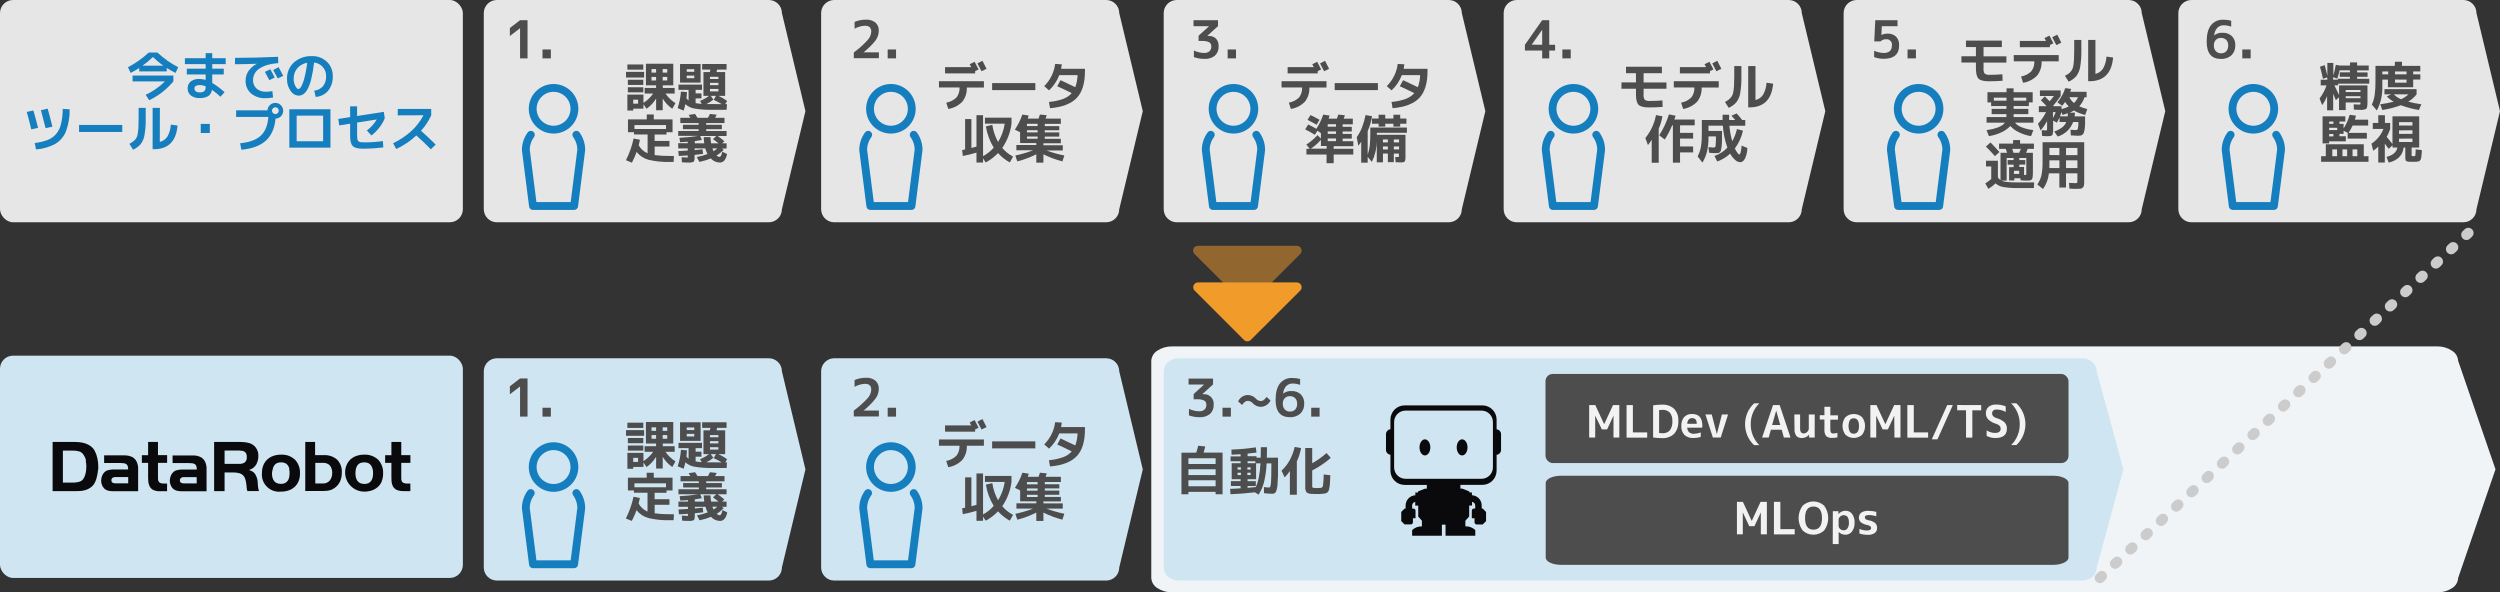
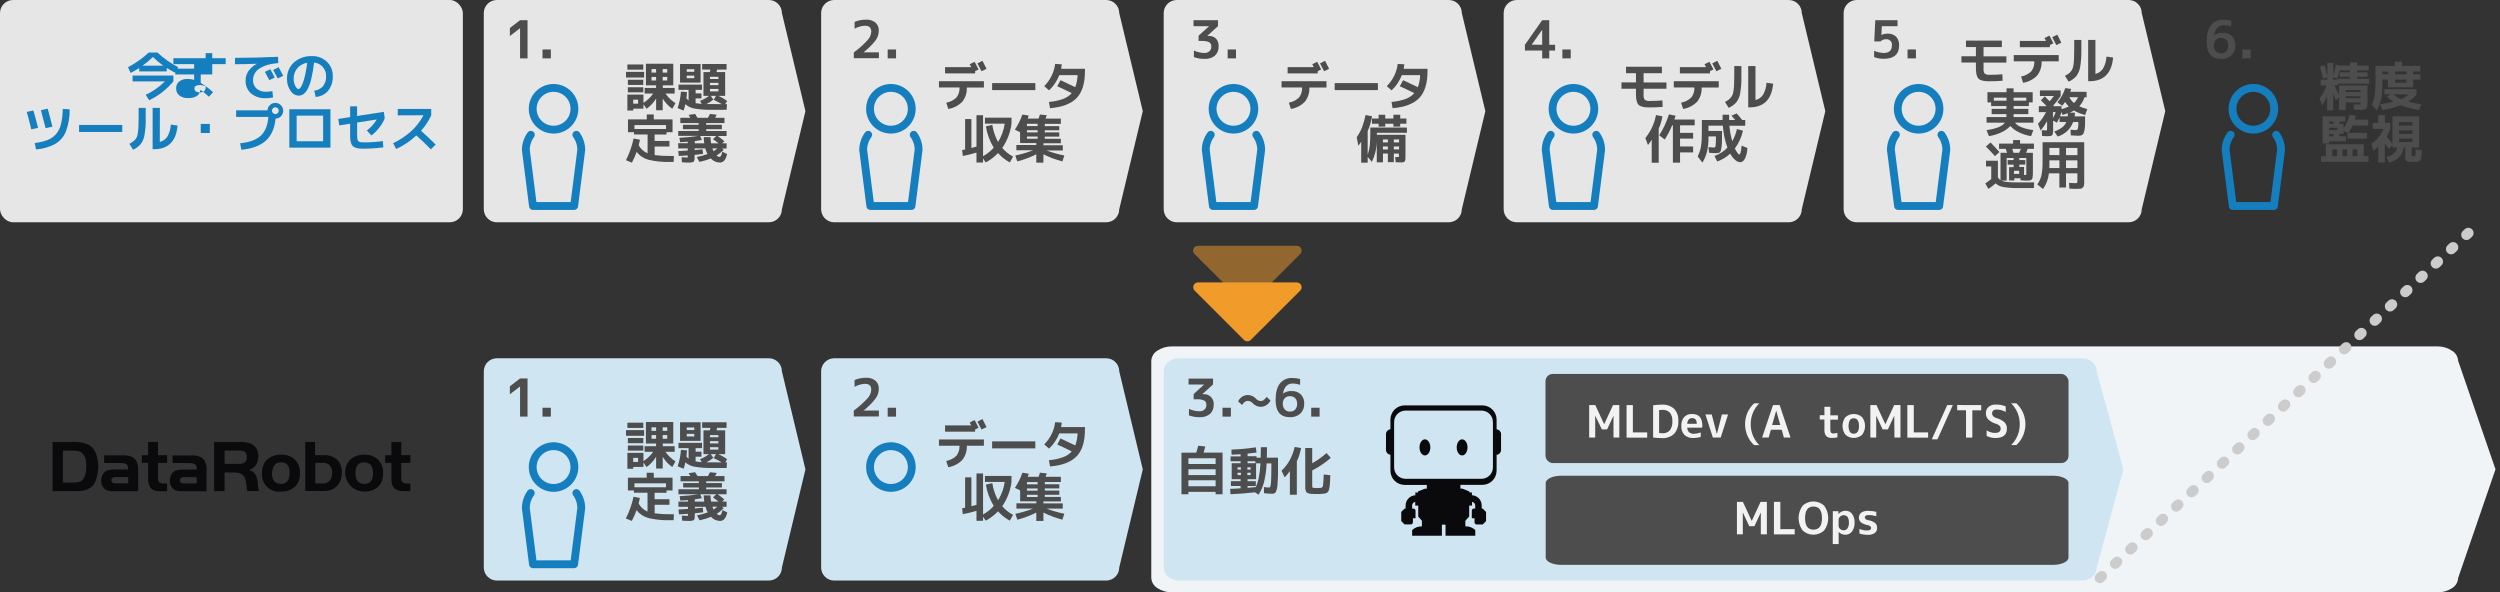
<svg xmlns="http://www.w3.org/2000/svg" id="_レイヤー_2" viewBox="0 0 956 226.5">
  <rect x="0" y="0" width="956" height="226.5" fill="#333333" stroke="none" />
  <defs>
    <style>.cls-1{fill:#4d4d4d;}.cls-1,.cls-2,.cls-3,.cls-4,.cls-5,.cls-6,.cls-7,.cls-8,.cls-9{stroke-width:0px;}.cls-10{opacity:.5;}.cls-2{fill:#f19b2b;}.cls-3{fill:#e6e6e6;}.cls-4{fill:#0a0a0c;}.cls-11{clip-path:url(#clippath-2);}.cls-5,.cls-12,.cls-13{fill:none;}.cls-14{clip-path:url(#clippath-1);}.cls-6{fill:#d0e5f2;}.cls-15{clip-path:url(#clippath);}.cls-7{fill:#157ebf;}.cls-16{clip-path:url(#clippath-3);}.cls-8{fill:#f1f4f7;}.cls-12{stroke:#ccc;stroke-dasharray:0 0 1 7;stroke-miterlimit:10;stroke-width:4px;}.cls-12,.cls-13{stroke-linecap:round;}.cls-13{stroke:#157ebf;stroke-linejoin:round;stroke-width:3px;}.cls-9{fill:#f2f2f2;}</style>
    <clipPath id="clippath">
      <rect class="cls-5" x="20.12" y="169" width="136.77" height="19" />
    </clipPath>
    <clipPath id="clippath-1">
      <rect class="cls-5" x="20.12" y="169" width="136.77" height="19" />
    </clipPath>
    <clipPath id="clippath-2">
      <rect class="cls-5" x="530" y="155" width="44" height="49.87" />
    </clipPath>
    <clipPath id="clippath-3">
      <rect class="cls-5" x="530" y="155" width="44" height="49.87" />
    </clipPath>
  </defs>
  <g id="_レイヤー_1-2">
    <g id="_レイヤー_2-2">
      <g id="_レイヤー_1-2">
        <rect class="cls-3" width="177" height="85" rx="5" ry="5" />
-         <rect class="cls-6" y="136" width="177" height="85" rx="5" ry="5" />
        <path class="cls-3" d="m294,85h-104c-2.76,0-5-2.24-5-5V5c0-2.76,2.24-5,5-5h104c2.76,0,5,2.24,5,5l9,37.5-9,37.5c0,2.76-2.24,5-5,5Z" />
        <path class="cls-2" d="m458.08,108h37.84c1.01,0,1.83.83,1.82,1.84,0,.48-.19.94-.53,1.28l-18.92,18.88c-.7.71-1.85.72-2.56.02,0,0-.01-.01-.02-.02l-18.92-18.92c-.69-.74-.65-1.9.09-2.59.33-.31.76-.48,1.2-.49Z" />
        <path class="cls-7" d="m63.76,26v1.3h-10.52v-1.3c-1.06.69-2.17,1.32-3.3,1.88l-1-2.18c2.88-1.5,5.55-3.38,7.92-5.6h3.36c2.37,2.22,5.04,4.1,7.92,5.6l-1,2.18c-1.16-.56-2.29-1.19-3.38-1.88Zm-13.06,5.12v-2.24h15.6v2.24c-2.52,3.04-5.67,5.5-9.24,7.2l-1.36-2.06c2.73-1.28,5.23-3.02,7.38-5.14h-12.38Zm11.78-6c-1.43-.99-2.76-2.1-4-3.32-1.24,1.22-2.57,2.33-4,3.32h8Z" />
-         <path class="cls-7" d="m70.7,22.26h7.94v-1.94h2.52v1.94h5.14v2.26h-5.14v1.74h4.4v2.22h-4.4v3.24c1.69,1.01,3.28,2.2,4.72,3.54l-1.58,1.74c-1.02-.96-2.1-1.85-3.24-2.66-.11.97-.63,1.85-1.43,2.42-1.02.56-2.17.81-3.33.74-1.19.07-2.37-.29-3.33-1-.82-.67-1.26-1.69-1.21-2.75-.03-.97.37-1.91,1.11-2.55.99-.73,2.2-1.09,3.43-1,.79,0,1.58.12,2.34.34v-2.06h-7.2v-2.22h7.2v-1.74h-7.94v-2.26Zm7.94,10.74c-.66-.29-1.36-.45-2.08-.48-.58-.04-1.16.07-1.69.32-.34.21-.54.6-.51,1-.02.43.17.83.51,1.09.42.28.92.42,1.43.39.65.07,1.31-.1,1.85-.48.4-.53.57-1.19.49-1.84Z" />
+         <path class="cls-7" d="m70.7,22.26h7.94v-1.94h2.52v1.94h5.14v2.26h-5.14v1.74v2.22h-4.4v3.24c1.69,1.01,3.28,2.2,4.72,3.54l-1.58,1.74c-1.02-.96-2.1-1.85-3.24-2.66-.11.97-.63,1.85-1.43,2.42-1.02.56-2.17.81-3.33.74-1.19.07-2.37-.29-3.33-1-.82-.67-1.26-1.69-1.21-2.75-.03-.97.37-1.91,1.11-2.55.99-.73,2.2-1.09,3.43-1,.79,0,1.58.12,2.34.34v-2.06h-7.2v-2.22h7.2v-1.74h-7.94v-2.26Zm7.94,10.74c-.66-.29-1.36-.45-2.08-.48-.58-.04-1.16.07-1.69.32-.34.21-.54.6-.51,1-.02.43.17.83.51,1.09.42.28.92.42,1.43.39.65.07,1.31-.1,1.85-.48.4-.53.57-1.19.49-1.84Z" />
        <path class="cls-7" d="m89.88,22.12c5.39,0,10.87-.13,16.44-.4l.1,2.4c-3.21.27-5.63,1-7.24,2.13-1.49.93-2.4,2.55-2.42,4.31-.07,1.25.43,2.47,1.35,3.32,1,.84,2.29,1.26,3.59,1.2.82,0,1.64-.08,2.44-.24l.3,2.44c-.95.18-1.91.28-2.88.28-2.01.1-3.99-.55-5.56-1.82-1.4-1.24-2.17-3.05-2.08-4.92-.02-1.29.36-2.56,1.08-3.64.84-1.18,1.95-2.15,3.24-2.8h0c-2.92.12-5.72.18-8.4.18l.04-2.44Zm15.18,7.54l-2.06,1c-.52-1.05-1.09-2.11-1.7-3.18l2.06-1c.64,1.08,1.18,2.16,1.7,3.18Zm3.24-.66l-2.1,1c-.6-1.16-1.18-2.24-1.74-3.24l2.1-1.06c.48.87,1.06,1.97,1.74,3.3Z" />
        <path class="cls-7" d="m120.16,34.66c1.3-.11,2.5-.72,3.36-1.7.84-1.1,1.26-2.46,1.18-3.84.04-1.29-.42-2.54-1.27-3.51-.86-.95-2.03-1.56-3.31-1.71-.25,2.14-.62,4.27-1.12,6.37-.3,1.36-.78,2.68-1.44,3.91-.39.74-.93,1.38-1.6,1.87-.55.35-1.19.54-1.85.53-1.25-.09-2.37-.78-3-1.86-.94-1.32-1.41-2.92-1.36-4.54-.08-2.38.88-4.69,2.64-6.3,1.9-1.66,4.37-2.53,6.9-2.42,2.12-.08,4.17.7,5.71,2.16,1.5,1.43,2.31,3.43,2.25,5.5.1,2.01-.53,3.99-1.77,5.58-1.2,1.41-2.92,2.26-4.77,2.36l-.55-2.4Zm-2.68-10.66c-1.47.23-2.82.98-3.8,2.1-.94,1.14-1.43,2.58-1.38,4.06-.02.94.2,1.86.62,2.7.41.79.81,1.18,1.18,1.18.22-.01.43-.11.58-.27.28-.29.5-.63.67-1,.29-.59.54-1.19.73-1.82.29-.95.54-1.92.73-2.9.25-1.17.47-2.52.67-4.05Z" />
        <path class="cls-7" d="m10.24,42.8l2.52-.56c.55,1.84,1.15,4.06,1.8,6.66l-2.6.56c-.61-2.57-1.19-4.79-1.72-6.66Zm16.4-1c.06,2.86-.42,5.7-1.4,8.38-.78,2.01-2.21,3.71-4.06,4.82-2.29,1.23-4.81,1.96-7.4,2.15l-.5-2.46c1.71-.18,3.39-.58,5-1.19,1.25-.49,2.36-1.29,3.23-2.32.89-1.11,1.52-2.4,1.83-3.79.43-1.89.65-3.82.66-5.75l2.64.16Zm-11,.34l2.6-.58c.57,2,1.17,4.34,1.8,6.88l-2.6.56c-.59-2.36-1.19-4.65-1.8-6.86Z" />
        <path class="cls-7" d="m30.24,50.46v-2.68h16.52v2.68h-16.52Z" />
        <path class="cls-7" d="m53,41.26h2.72v4.06c.05,2.11-.1,4.23-.46,6.31-.2,1.25-.69,2.44-1.44,3.46-.81.93-1.81,1.66-2.94,2.15l-1.4-2.24c.55-.28,1.06-.61,1.54-1,.37-.29.7-.62.98-1,.33-.5.55-1.07.64-1.67.14-.79.23-1.6.28-2.4.06-.91.09-2.1.09-3.57v-4.1Zm8.1,13c1.21-.28,2.26-1.02,2.93-2.07.78-1.4,1.22-2.95,1.29-4.55l2.58.36c-.53,6.04-3.55,9.06-9.06,9.06h-.48v-15.8h2.78l-.04,13Z" />
        <path class="cls-7" d="m76.76,50.86v-3.48h3.48v3.48h-3.48Z" />
        <path class="cls-7" d="m102.62,44.72h-12.32v-2.54h12c.02-.76.35-1.48.91-2,.56-.54,1.31-.84,2.09-.83,1.66,0,3,1.35,3,3,0,.78-.3,1.53-.85,2.09-.54.57-1.29.9-2.07.91-.37,3.74-1.62,6.57-3.77,8.48-2.15,1.91-5.25,3.06-9.31,3.43l-.48-2.48c3.55-.34,6.17-1.3,7.87-2.86s2.68-3.92,2.93-7.2Zm3.6-1.48c.51-.51.51-1.33,0-1.84-.51-.51-1.33-.51-1.84,0-.51.51-.51,1.33,0,1.84.51.51,1.33.51,1.84,0,0,0,0,0,0,0Z" />
        <path class="cls-7" d="m113.44,56.46h-2.8v-14.68h15.72v14.68h-12.92Zm0-2.44h10.12v-9.8h-10.12v9.8Z" />
        <path class="cls-7" d="m146.58,56.36c-2.6.33-5.22.5-7.84.5-1.91,0-3.19-.33-3.85-1s-1-1.94-1-3.86v-4.7l-4.16.66-.36-2.48,4.52-.7v-4.12h2.66v3.7l10.22-1.6.36,2.46c-.52,1.29-1.23,2.49-2.09,3.58-.87,1.12-1.88,2.13-3,3l-1.76-1.9c1.53-1.14,2.82-2.57,3.78-4.22l-7.5,1.18v4.6c-.01.54.01,1.09.07,1.63.03.33.17.63.4.87.22.23.51.38.83.41.51.06,1.03.08,1.54.07,2.34,0,4.68-.16,7-.5l.18,2.42Z" />
        <path class="cls-7" d="m152.1,44.12v-2.46h12.8v2.46c-.99,2.15-2.3,4.14-3.9,5.88,2.13,1.92,3.99,3.68,5.6,5.28l-1.84,1.82c-1.95-2-3.79-3.71-5.54-5.3-2.28,2.12-4.88,3.87-7.7,5.18l-1.2-2.2c2.55-1.22,4.91-2.8,7-4.7,1.88-1.71,3.44-3.75,4.62-6l-9.84.04Z" />
        <path class="cls-1" d="m239.39,29.64v-2.16h6.92v2.16h-6.92Zm2.76,11.92v.72h-2.24v-6.1h6.14v3.16c1.46-.93,2.72-2.14,3.72-3.56h-3.26v-2.16h4.38v-1h-3.89v-8.24h10.46v8.24h-4v1h4.54v2.16h-3.52c1.01,1.47,2.31,2.71,3.82,3.66l-1.22,2.16c-1.48-1.04-2.73-2.37-3.66-3.92v4.48h-2.52v-4.48c-.93,1.55-2.18,2.88-3.66,3.92l-1.18-1.74v1.7h-3.91Zm-2.24-14.92v-2h6.09v2h-6.09Zm.18,5.84v-2h5.91v2h-5.91Zm0,2.82v-1.94h5.91v1.94h-5.91Zm2.06,4.34h1.85v-1.54h-1.86v1.54Zm7-11.88h1.74v-1.34h-1.74v1.34Zm1.74,3v-1.34h-1.74v1.38l1.74-.04Zm4.26-3v-1.34h-1.74v1.34h1.74Zm-1.74,3h1.74v-1.34h-1.74v1.34Z" />
        <path class="cls-1" d="m259.13,41.32c.69-2.04,1.12-4.15,1.26-6.3l2.3.2c-.03.78-.09,1.55-.2,2.32.21.35.49.65.82.9v-4.08h-3.86v-2h9v2h-2.45v1.36h2.24v1.9h-2.24v1.82c.77.14,1.55.24,2.34.28l-.66-1.12c1.23-.49,2.39-1.14,3.44-1.94h-2.12v-9.1h2.42c.03-.15.07-.3.12-.44.06-.21.11-.38.14-.5h-3.18v-2.14h9.34v2.14h-3.62l-.24.94h3.32v9.1h-2.6c1.18.53,2.31,1.18,3.36,1.94l-.74,1.22h.68l-.15,2.18h-5.4c-2.28.05-4.57-.11-6.82-.48-1.32-.19-2.55-.78-3.54-1.68-.23,1-.46,1.81-.68,2.46l-2.28-.98Zm3.48-9.74h-2.56v-7.1h7.86v7.1h-5.3Zm0-4.12h2.88v-1h-2.88v1Zm2.88,2.44v-1h-2.88v1h2.88Zm10.51,9.92c-1-.61-2.06-1.16-3.08-1.64l.88-1.52h-2l1,1.4c-.81.7-1.71,1.29-2.68,1.74h2.22l3.66.02Zm-4.5-9.62h3.22v-.84h-3.22v.84Zm0,1.48v.88h3.22v-.88h-3.22Zm0,2.34v.92h3.22v-.94l-3.22.02Z" />
        <path class="cls-1" d="m257.71,59.66l-.12,2.26h-1.34c-2.77.09-5.55-.18-8.25-.82-1.8-.48-3.4-1.54-4.56-3-.5,1.41-1.1,2.78-1.8,4.1l-2.28-.94c1.33-2.63,2.32-5.42,2.92-8.3l2.44.48c-.14.71-.3,1.41-.48,2.1.74,1.39,1.95,2.48,3.4,3.08v-7.2h-5.2v-.86h-2.3v-4.9h7.18v-1.9h2.68v1.9h7.18v4.9h-2.3v.88h-4.56v2.46h5.68v2.14h-5.66v3.26c1.99.26,3.99.37,6,.34l1.37.02Zm-15.1-10.34h12.08v-1.5h-12.08v1.5Z" />
        <path class="cls-1" d="m277.85,54.8v2h-1.85l.76.44c-.8.87-1.73,1.62-2.76,2.2.31.32.72.52,1.16.56.41,0,.76-.66,1.06-2l1.8.9c-.44,2.17-1.36,3.26-2.74,3.26-1.34-.01-2.61-.59-3.5-1.58-1.4.59-2.85,1.04-4.34,1.34l-1-1.88c1.4-.25,2.77-.63,4.1-1.14-.36-.68-.64-1.4-.84-2.14h-4.06v.64c1.25-.1,2.26-.21,3-.32l.2,1.78c-.76.12-1.84.25-3.24.38v1.12c0,.82-.14,1.32-.4,1.51-.63.26-1.32.36-2,.29-.36,0-1.18,0-2.44-.1l-.12-1.92c1,.07,1.68.1,2,.1s.31,0,.35-.07c.03-.16.03-.31,0-.47v-.26c-.8.06-1.94.12-3.42.2l-.2-1.86c1.6-.08,2.8-.14,3.62-.2v-.82h-3.64v-2h3.64v-.56c-.92.08-1.9.14-2.92.18l-.26-1.68c2.43-.11,4.86-.36,7.26-.74h-7.72v-1.86h7.8v-.7h-6v-1.68h6v-.66h-7v-2h3.85c-.22-.38-.44-.76-.68-1.12l2.48-.36c.25.38.56.87.92,1.48h4c.22-.38.48-.88.76-1.48l2.58.28c-.16.35-.37.75-.62,1.2h3.6v2h-7v.66h6v1.68h-6v.7h7.8v1.9h-3.4c.89.61,1.75,1.28,2.56,2l-.84.82,1.69-.02Zm-8.76-2.36h2.6c.03.79.11,1.58.24,2.36h2.82c-.64-.53-1.35-1.06-2.12-1.58l1.26-1.22h-6.14l.64,1.52c-.68.13-1.58.28-2.7.44v.84h3.62c-.12-.78-.2-1.57-.22-2.36Zm3.76,5.38c.51-.31,1-.67,1.46-1.06h-1.9c.12.37.26.72.44,1.06Z" />
        <path class="cls-1" d="m198.87,7.72h2.86v14.6h-2.86v-11.54h0l-3.9,3v-3.06l3.9-3Z" />
        <path class="cls-1" d="m207.45,22.32v-3.4h3.2v3.4h-3.2Z" />
        <circle class="cls-13" cx="211.68" cy="41.6" r="7.98" />
        <path class="cls-13" d="m220.4,51.54c1.22,1.68,1.88,3.71,1.87,5.79l-2.72,21.44h-15.74l-2.73-21.44c.01-2.08.68-4.11,1.92-5.79" />
        <path class="cls-3" d="m423,85h-104c-2.76,0-5-2.24-5-5V5c0-2.76,2.24-5,5-5h104c2.76,0,5,2.24,5,5l9,37.5-9,37.5c0,2.76-2.24,5-5,5Z" />
        <path class="cls-1" d="m359.05,31.06h17.2v2.4h-6.54c.1,1.95-.51,3.88-1.71,5.42-1.44,1.48-3.33,2.46-5.37,2.78l-.78-2.4c1.48-.25,2.85-.95,3.92-2,.83-1.09,1.24-2.44,1.16-3.81h-7.86l-.02-2.39Zm2.34-3v-2.4h10c-.38-.7-.57-1.07-.58-1.1l1.88-.94c.54,1,1.05,2,1.52,2.94l-1.32.64v.86h-11.5Zm15.86-1.74l-1.92.92c-.72-1.39-1.24-2.37-1.56-3l1.92-1c.61,1.17,1.13,2.2,1.56,3.08h0Z" />
        <path class="cls-1" d="m379.39,34.46v-2.68h16.52v2.68h-16.52Z" />
        <path class="cls-1" d="m401.53,41.38l-.42-2.4c1.82-.14,3.61-.52,5.33-1.12,1.3-.45,2.47-1.22,3.39-2.24-1.59-.81-3.43-1.69-5.54-2.64l1.26-2.32c2.13,1,4,1.86,5.64,2.68.53-1.49.82-3.04.88-4.62h-7c-.85,2.22-2.19,4.22-3.92,5.84l-1.84-1.62c1.14-1.14,2.09-2.46,2.8-3.91.72-1.44,1.18-2.99,1.38-4.59l2.54.16c-.07.66-.16,1.23-.26,1.72h9.12v.86c0,4.67-1.06,8.1-3.17,10.3s-5.51,3.5-10.19,3.9Z" />
        <path class="cls-1" d="m377,48.32l2.46-.58c.34,2.3,1.09,4.52,2.2,6.56,1.32-2.13,2.19-4.52,2.54-7h-7.56v-2.3h10.16v2.26c-.41,3.35-1.63,6.54-3.54,9.32,1.16,1.35,2.56,2.48,4.14,3.3l-1.24,2.24c-1.7-.93-3.22-2.14-4.52-3.58-1.37,1.44-2.97,2.65-4.72,3.58l-1-1.56v1.6h-2.52v-3.8c-1.84.54-3.58,1-5.22,1.28l-.26-2.26.56-.11.58-.11v-11.64h2.4v11.06c.54-.13,1.19-.31,1.94-.52v-12h2.52v15.66c1.54-.85,2.92-1.95,4.08-3.26-1.52-2.49-2.54-5.26-3-8.14Z" />
        <path class="cls-1" d="m407,59.46l-.74,2.26c-2.51-.64-4.95-1.55-7.26-2.72v3.2h-2.72v-3.2c-2.32,1.17-4.76,2.08-7.28,2.72l-.74-2.26c2.32-.48,4.59-1.15,6.8-2h-6.4v-2h7.6v-.76h-6.18v-4.12l-2-1c1.21-1.79,2.17-3.73,2.86-5.78l2.44.38c-.06.22-.18.61-.38,1.18h4.14c.08-.23.25-.74.52-1.56l2.6.26c-.15.48-.3.92-.44,1.3h5.84v2h-6.14v.86h5.54v1.58h-5.54v.84h5.54v1.6h-5.54v.84h6.14v1.7h-6.66v.76h7.4v2h-6.2c2.21.83,4.48,1.47,6.8,1.92Zm-10.21-11.26v-.86h-4.08v.86h4.08Zm0,2.42v-.84h-4.08v.84h4.08Zm0,1.6h-4.08v.84h4.08v-.84Z" />
        <path class="cls-1" d="m330.23,20h5.86v2.26h-9.6v-2.2c1.94-1.41,3.73-3.02,5.35-4.79.8-.89,1.27-2.02,1.33-3.21,0-1.48-.8-2.22-2.38-2.22-1.4.06-2.77.45-4,1.14v-2.6c1.39-.59,2.89-.88,4.4-.86,1.3-.08,2.58.32,3.6,1.12.86.81,1.33,1.96,1.26,3.14-.02,1.3-.43,2.56-1.19,3.62-1.35,1.72-2.91,3.26-4.63,4.6Z" />
        <path class="cls-1" d="m339.45,22.32v-3.4h3.2v3.4h-3.2Z" />
        <circle class="cls-13" cx="340.68" cy="41.6" r="7.98" />
        <path class="cls-13" d="m349.4,51.54c1.22,1.68,1.88,3.71,1.87,5.79l-2.72,21.44h-15.74l-2.73-21.44c.01-2.08.68-4.11,1.92-5.79" />
        <path class="cls-3" d="m554,85h-104c-2.76,0-5-2.24-5-5V5c0-2.76,2.24-5,5-5h104c2.76,0,5,2.24,5,5l9,37.5-9,37.5c0,2.76-2.24,5-5,5Z" />
        <path class="cls-1" d="m490.05,31.06h17.2v2.4h-6.54c.1,1.95-.51,3.88-1.71,5.42-1.44,1.48-3.33,2.46-5.37,2.78l-.78-2.4c1.48-.25,2.85-.95,3.92-2,.83-1.09,1.24-2.44,1.16-3.81h-7.86l-.02-2.39Zm2.34-3v-2.4h10c-.38-.7-.57-1.07-.58-1.1l1.88-.94c.54,1,1.05,2,1.52,2.94l-1.32.64v.86h-11.5Zm15.86-1.74l-1.92.92c-.72-1.39-1.24-2.37-1.56-3l1.92-1c.61,1.17,1.13,2.2,1.56,3.08h0Z" />
        <path class="cls-1" d="m510.39,34.46v-2.68h16.52v2.68h-16.52Z" />
        <path class="cls-1" d="m532.53,41.38l-.42-2.4c1.82-.14,3.61-.52,5.33-1.12,1.3-.45,2.47-1.22,3.39-2.24-1.59-.81-3.44-1.69-5.54-2.64l1.26-2.32c2.13,1,4,1.86,5.64,2.68.53-1.49.82-3.04.88-4.62h-7c-.85,2.22-2.19,4.22-3.92,5.84l-1.84-1.62c1.14-1.14,2.09-2.46,2.8-3.91.72-1.44,1.18-2.99,1.38-4.59l2.54.16c-.07.66-.16,1.23-.26,1.72h9.12v.86c0,4.67-1.06,8.1-3.17,10.3s-5.51,3.5-10.19,3.9Z" />
-         <path class="cls-1" d="m502.81,51.54c-1.1-.69-2.33-1.38-3.7-2.06l1.14-1.88c1.08.52,2.12,1.08,3.12,1.66,1.11-1.69,1.99-3.52,2.63-5.44l2.44.38c-.1.35-.22.74-.36,1.18h3.16c.09-.23.26-.74.52-1.56l2.52.26c-.15.48-.3.92-.44,1.3h3.48v2.16h-3.9v.94h3.5v1.8h-3.5v.94h3.5v1.78h-3.5v1h4.1v1.9h-7.52v1h7.5v2.2h-7.5v3.3h-2.72v-3.3h-7.7v-2.2h1.26l-1.28-1.62c1.57-1.01,3-2.22,4.26-3.6l1.29,1.32v-2.1l-1.32-.9-.98,1.54Zm-2.81-5.7l1.11-1.84c1.2.56,2.36,1.16,3.48,1.8l-1.14,1.9c-1-.6-2.16-1.22-3.45-1.86Zm1.2,11h6.1v-1h-2.18v-2.36c-1.14,1.31-2.47,2.46-3.93,3.4v-.04Zm9.7-8.4v-.94h-3.18v.94h3.18Zm0,2.74v-.94h-3.18v.94h3.18Zm0,1.78h-3.18v1h3.18v-1Z" />
        <path class="cls-1" d="m533,58.72v3.28h-2.28v-3.28h-1.88v3.36h-2.36v-8.08c-.03,2.75-.67,5.45-1.88,7.92l-1.6-1.92v2.2h-2.48v-8c-.33.54-.7,1.05-1.1,1.54l-.62-3.26c.81-1.14,1.48-2.37,2-3.66.6-1.56,1.07-3.18,1.39-4.82l2.48.44c-.31,1.97-.87,3.89-1.67,5.72v9c.37-1.12.64-2.26.79-3.43.16-1.54.23-3.08.21-4.63v-2.32h14v2h-11.49v.76h10.94v9.1c0,.22-.04.44-.1.66-.04.16-.1.31-.2.45-.11.11-.24.18-.39.23-.19.07-.38.1-.58.11h-.88c-.51,0-1.05-.02-1.62-.06l-.14-2h1.2c.1,0,.17,0,.2-.07.02-.16.02-.31,0-.47v-.74l-1.94-.03Zm2.44-13.4h2.38v2h-2.38v1.1h-2.6v-1.1h-3.12v1.1h-2.54v-1.1h-2.54v-2h2.54v-1.44h2.54v1.44h3.12v-1.44h2.6v1.44Zm-4.72,9.14v-1.14h-1.88v1.14h1.88Zm0,1.56h-1.88v1.14h1.88v-1.14Zm2.28-1.56h2v-1.14h-2v1.14Zm0,1.54v1.14h2v-1.14h-2Z" />
        <path class="cls-1" d="m462.07,13.74c1.06-.07,2.1.29,2.9,1,.74.81,1.11,1.89,1.03,2.98.08,1.33-.43,2.63-1.4,3.55-1.13.9-2.56,1.34-4,1.25-1.39.02-2.76-.22-4.06-.7v-2.5c1.23.59,2.57.91,3.94.94.72.03,1.43-.19,2-.64.5-.48.77-1.16.72-1.86.05-.65-.26-1.26-.81-1.61-.9-.39-1.87-.56-2.85-.49h-1.2v-2l4-3.64h-5.94v-2.3h9.36v2.28l-4.1,3.72h0l.41.02Z" />
        <path class="cls-1" d="m469.45,22.32v-3.4h3.2v3.4h-3.2Z" />
        <circle class="cls-13" cx="471.68" cy="41.6" r="7.98" />
        <path class="cls-13" d="m480.4,51.54c1.22,1.68,1.88,3.71,1.87,5.79l-2.72,21.44h-15.74l-2.73-21.44c.01-2.08.68-4.11,1.92-5.79" />
        <path class="cls-3" d="m684,85h-104c-2.76,0-5-2.24-5-5V5c0-2.76,2.24-5,5-5h104c2.76,0,5,2.24,5,5l9,37.5-9,37.5c0,2.76-2.24,5-5,5Z" />
        <path class="cls-1" d="m621.79,25.52h13.72v2.48h-7v3.54h8.74v2.4h-8.74v2.06c-.1.75.05,1.52.44,2.17.65.38,1.41.53,2.16.43,1.52,0,3-.06,4.6-.2l.08,2.48c-1.72.13-3.46.2-5.2.2-2,0-3.34-.33-4-1s-1-2-1-4v-2.16h-5.54v-2.4h5.54v-3.52h-3.8v-2.48Z" />
        <path class="cls-1" d="m640.05,31.06h17.2v2.4h-6.54c.1,1.95-.51,3.88-1.71,5.42-1.44,1.48-3.33,2.46-5.37,2.78l-.78-2.4c1.48-.25,2.85-.95,3.92-2,.83-1.09,1.24-2.44,1.16-3.81h-7.86l-.02-2.39Zm2.34-3v-2.4h10c-.38-.7-.57-1.07-.58-1.1l1.88-.94c.54,1,1.05,2,1.52,2.94l-1.32.64v.86h-11.5Zm15.86-1.74l-1.92.92c-.72-1.39-1.24-2.37-1.56-3l1.92-1c.61,1.17,1.13,2.2,1.56,3.08Z" />
        <path class="cls-1" d="m663.19,25.26h2.72v4.06c.04,2.11-.11,4.23-.46,6.31-.2,1.25-.7,2.44-1.45,3.46-.81.92-1.82,1.65-2.94,2.15l-1.43-2.24c.54-.28,1.06-.62,1.54-1,.38-.31.72-.68,1-1.09.33-.5.55-1.07.64-1.67.14-.79.23-1.6.28-2.4.06-.91.09-2.1.09-3.57v-4.01Zm8.1,13c1.21-.28,2.26-1.03,2.93-2.07.78-1.4,1.22-2.95,1.29-4.55l2.54.36c-.54,6.04-3.56,9.06-9.06,9.06h-.48v-15.8h2.78v13Z" />
        <path class="cls-1" d="m634.29,49.22v13h-2.68v-8.76c-.43.7-.91,1.37-1.44,2l-1-2.68c2.08-2.53,3.49-5.55,4.08-8.78l2.46.48c-.27,1.63-.75,3.23-1.42,4.74Zm13.76-1.3h-5.6v2.9h5v2.18h-5v3h5v2.28h-5v3.92h-2.74v-14.28h-.28c-.78,1.89-1.73,3.71-2.82,5.44l-2.12-1.62c1.59-2.49,2.84-5.18,3.72-8l2.54.52c-.1.32-.25.8-.46,1.44h7.76v2.22Z" />
        <path class="cls-1" d="m658.49,50.08v3.47c0,.87-.06,1.66-.13,2.34-.05.5-.12,1-.23,1.5-.07.29-.22.56-.43.77-.16.17-.37.3-.6.35-.29.04-.58.06-.87.05-.43,0-1.32,0-2.66-.14l-.28-2.14c.93.1,1.6.14,2,.14.37.04.7-.22.75-.59.12-1.22.17-2.45.13-3.67h-2.84v.32c.03,1.84-.16,3.67-.56,5.46-.37,1.5-.96,2.93-1.77,4.24l-1.82-2.36c.6-1.18,1.03-2.44,1.27-3.75.26-1.82.37-3.65.33-5.49v-4.7h7.94v-2h2.5v2h2.32c-.43-.52-.91-1.07-1.44-1.64l2-.86c.74.79,1.44,1.63,2.08,2.5h1.2v2.2h-6.06c.17,2,.54,3.99,1.09,5.92.84-1.45,1.44-3.02,1.8-4.66l2.3.64c-.54,2.45-1.6,4.77-3.1,6.78.26.61.6,1.19,1,1.72.32.42.56.62.71.62.38,0,.68-1.13.88-3.4l2.2.88c-.02,1.42-.34,2.82-.94,4.11-.51.9-1.11,1.35-1.8,1.35-.71-.05-1.38-.35-1.9-.84-.79-.69-1.45-1.52-1.94-2.44-1.43,1.32-3.11,2.34-4.94,3l-1.06-2.12c1.88-.65,3.57-1.74,4.94-3.18-.98-2.7-1.56-5.53-1.74-8.4h-5.5v2l5.17.02Z" />
        <path class="cls-1" d="m592.43,17.12h2.24v2.2h-2.24v3h-2.7v-3h-6.6v-2.2l6.6-9.4h2.7v9.4Zm-2.7,0v-5.74h0l-4,5.7h0l4,.04Z" />
        <path class="cls-1" d="m597.45,22.32v-3.4h3.2v3.4h-3.2Z" />
        <circle class="cls-13" cx="601.68" cy="41.6" r="7.98" />
        <path class="cls-13" d="m610.4,51.54c1.22,1.68,1.88,3.71,1.87,5.79l-2.72,21.44h-15.74l-2.73-21.44c.01-2.08.68-4.11,1.92-5.79" />
        <path class="cls-3" d="m814,85h-104c-2.76,0-5-2.24-5-5V5c0-2.76,2.24-5,5-5h104c2.76,0,5,2.24,5,5l9,37.5-9,37.5c0,2.76-2.24,5-5,5Z" />
        <path class="cls-1" d="m751.79,15.52h13.72v2.48h-7v3.54h8.74v2.4h-8.74v2.06c-.1.75.05,1.52.44,2.17.65.38,1.41.53,2.16.43,1.52,0,3-.06,4.6-.2l.08,2.48c-1.72.13-3.46.2-5.2.2-2,0-3.34-.33-4-1s-1-2-1-4v-2.16h-5.54v-2.4h5.54v-3.52h-3.8v-2.48Z" />
        <path class="cls-1" d="m770.05,21.06h17.2v2.4h-6.54c.1,1.95-.51,3.88-1.71,5.42-1.44,1.48-3.33,2.46-5.37,2.78l-.78-2.4c1.48-.25,2.85-.95,3.92-2,.83-1.09,1.24-2.44,1.16-3.81h-7.86l-.02-2.39Zm2.34-3v-2.4h10c-.38-.7-.57-1.07-.58-1.1l1.88-.94c.54,1,1.05,2,1.52,2.94l-1.32.64v.86h-11.5Zm15.86-1.74l-1.92.92c-.72-1.39-1.24-2.37-1.56-3l1.92-1c.61,1.17,1.13,2.2,1.56,3.08Z" />
        <path class="cls-1" d="m793.19,15.26h2.72v4.06c.04,2.11-.11,4.23-.46,6.31-.2,1.25-.7,2.44-1.45,3.46-.81.92-1.82,1.65-2.94,2.15l-1.43-2.24c.54-.27,1.06-.58,1.54-.95.38-.31.72-.68,1-1.09.33-.5.55-1.07.64-1.67.14-.79.23-1.6.28-2.4.06-.91.09-2.1.09-3.57v-4.06Zm8.1,13c1.21-.28,2.26-1.03,2.93-2.07.78-1.4,1.22-2.95,1.29-4.55l2.54.36c-.54,6.04-3.56,9.06-9.06,9.06h-.48v-15.8h2.78v13Z" />
        <path class="cls-1" d="m770.55,46.92c1.05,1.39,3.39,2.34,7,2.84l-.88,2.3c-1.63-.26-3.2-.77-4.68-1.5-1.23-.57-2.33-1.38-3.24-2.38-.95,1.01-2.09,1.82-3.35,2.39-1.53.73-3.17,1.23-4.85,1.49l-.88-2.3c3.64-.52,6-1.46,7-2.84h-7v-2.16h7.58v-1.12h-5.64v-2h5.64v-1.08h-5.84v-1.4h-1.41v-3.9h7.3v-1.48h2.7v1.48h7.3v3.9h-1.46v1.4h-5.84v1.08h5.64v2h-5.64v1.12h7.58v2.16h-7.03Zm-8.1-8.42h4.84v-1.14h-4.84v1.14Zm12.4-1.14h-4.85v1.14h4.84v-1.14Z" />
        <path class="cls-1" d="m788.59,40.46l-1.84-1.32c1.35-1.6,2.36-3.45,3-5.44l2.25.3c-.18.63-.28,1-.32,1.1h6.24v2.1h-.8c-.42,1.28-1.1,2.46-2,3.46.98.45,2.01.8,3.06,1.06l-.8,2.24c-1.51-.35-2.96-.92-4.3-1.7-.52.32-1.06.59-1.62.82h2c0,.48-.06,1-.12,1.42h4v2.94c-.02.67-.08,1.34-.18,2-.07.45-.17.9-.31,1.33-.1.29-.29.54-.53.73-.21.17-.46.29-.73.34-.33.05-.67.08-1,.07-.28,0-1.18-.05-2.7-.14l-.12-2.16c1.16.1,1.83.14,2,.14.36.03.7-.19.81-.54.17-.84.23-1.7.19-2.56h-2c-.48,1.32-1.26,2.51-2.28,3.47-1.03.96-2.27,1.68-3.62,2.09l-1.32-1.92c1.07-.36,2.09-.88,3-1.55.71-.55,1.26-1.27,1.61-2.09h-2.58v-1.75c-.32.7-.67,1.37-1,2l-1.46-.78v4.12c-.03.34-.08.67-.15,1-.04.23-.17.43-.36.56-.18.11-.37.18-.57.22-.29.05-.59.07-.89.06-.34,0-1.08,0-2.24-.1l-.16-2.2c.84.07,1.36.1,1.56.1s.38,0,.43-.13c.06-.29.09-.58.07-.87v-2.56c-.7,1.27-1.53,2.46-2.48,3.56l-1-2.54c1.23-1.34,2.26-2.84,3.08-4.46h-2.76v-2.26h3c-.68-.73-1.42-1.49-2.2-2.28l1.5-1.48c.8.8,1.4,1.42,1.82,1.86.58-.63,1.13-1.3,1.64-2h-5.34v-2.14h7.93v2.14c-.86,1.29-1.81,2.52-2.84,3.68.02.04.05.08.08.11.03.04.06.08.1.11h3v1.1c.95-.25,1.87-.59,2.76-1-.53-.52-1-1.11-1.4-1.74-.34.52-.71,1.01-1.11,1.48Zm-3.54,4.68c.4-.73.75-1.49,1.06-2.26h-1.06v2.26Zm5.62-.66c.05-.46.08-.86.1-1.18-.66.24-1.34.46-2.06.66l-.36-1.08c-.15.43-.36,1-.62,1.6h2.94Zm2.42-5.08c.66-.62,1.18-1.38,1.52-2.22h-3.3c.43.86,1.04,1.61,1.78,2.22Z" />
        <path class="cls-1" d="m759.45,61.46h4.55v6.34c.24.44.58.81,1,1.08v-10.46h2.5c-.24-.76-.41-1.26-.5-1.5h-2.56v-2h5.36v-1.36h2.68v1.36h5.3v2h-2.38c-.14.4-.34.9-.62,1.5h2.6v7.5c.02.71-.03,1.41-.16,2.11-.05.34-.26.65-.55.83-.42.16-.88.23-1.33.2-.67,0-1.57,0-2.7-.1v-.8h-2.36v.84h-2v-5.1h1.72v-.92h-2.28v-1.76h2.28v-.8h-2.66v8.64h-2.08c.73.32,1.51.51,2.3.55,1.01.1,2.51.15,4.5.15h5.8l-.12,2.16h-5.74c-1.97.05-3.94-.09-5.89-.4-1.11-.16-2.16-.65-3-1.4-.85.78-1.77,1.49-2.74,2.12l-1.2-2.1c.79-.51,1.56-1.06,2.28-1.66h0v-4.82h-2v-2.2Zm5.12-3.32l-1.7,1.56c-1.07-1.2-2.23-2.42-3.46-3.66l1.76-1.56c1.22,1.24,2.36,2.46,3.4,3.66Zm7.56.28c.24-.48.46-.98.66-1.5h-3.3c.21.67.36,1.17.46,1.5h2.18Zm0,8.1v-1.2h-2v1.2h2Zm.06-6.1v.8h2.28v1.72h-2.28v.92h1.81v3.06h.34c.25,0,.4-.03.45-.09.06-.18.09-.36.07-.55v-5.86h-2.67Z" />
        <path class="cls-1" d="m781.09,54.38h15.91v14.54c0,.81,0,1.41-.07,1.79-.03.37-.18.73-.43,1-.24.25-.55.41-.89.45-.55.06-1.11.08-1.67.07-.34,0-1.2,0-2.6-.1l-.14-2.2c1.3.07,2.06.1,2.28.1.44,0,.7,0,.79-.13.12-.25.16-.52.13-.79v-2.83h-4.36v5.44h-2.54v-5.44h-4c-.22,2.16-.99,4.23-2.24,6l-2.18-1.74c.73-1.06,1.27-2.25,1.57-3.51.33-1.74.47-3.52.43-5.29v-7.36Zm6.42,6.94h-3.82v2.94h3.84l-.02-2.94Zm0-2v-2.76h-3.82v2.72l3.82.04Zm2.54,0h4.36v-2.76h-4.36v2.76Zm0,2v2.94h4.36v-2.94h-4.36Z" />
        <path class="cls-1" d="m721.71,12.86c1.22-.08,2.43.33,3.34,1.14.83.91,1.25,2.11,1.18,3.34,0,3.43-2,5.14-5.86,5.14-1.26.01-2.52-.2-3.7-.64v-2.42c1.15.51,2.38.79,3.64.84,2.1,0,3.16-1,3.16-2.88.18-1.13-.59-2.19-1.72-2.37-.19-.03-.39-.03-.58,0-.77-.01-1.51.28-2.06.82h-2.4l.4-8.1h8.5v2.28h-6l-.16,3.38h0c.7-.35,1.48-.53,2.26-.52Z" />
        <path class="cls-1" d="m729.45,22.32v-3.4h3.2v3.4h-3.2Z" />
        <circle class="cls-13" cx="733.68" cy="41.6" r="7.98" />
        <path class="cls-13" d="m742.4,51.54c1.22,1.68,1.88,3.71,1.87,5.79l-2.72,21.44h-15.74l-2.73-21.44c.01-2.08.68-4.11,1.92-5.79" />
-         <path class="cls-3" d="m942,85h-104c-2.76,0-5-2.24-5-5V5c0-2.76,2.24-5,5-5h104c2.76,0,5,2.24,5,5l9,37.5-9,37.5c0,2.76-2.24,5-5,5Z" />
        <path class="cls-1" d="m902.31,42c-.42,0-1.15,0-2.2-.1l-.06-2c.85.06,1.5.08,1.94.08.2.02.39,0,.58-.06,0,0,.08-.18.08-.44v-.3h-5.65v2.9h-2.56v-4.86l-1.22,1.06-.51-1.21c-.24-.54-.41-.93-.51-1.19v6.3h-2.32v-5.46c-.47,1.23-1.1,2.4-1.88,3.46l-1-2.52c1.16-1.51,2.05-3.2,2.66-5h-2.22v-2.18h2.5v-.9l-1.64.54c-.36-1.65-.74-3.19-1.14-4.62l1.82-.58c.37,1.35.69,2.7,1,4.06v-4.92h2.28v4.78c.41-1.33.73-2.69.94-4.06l1.44.28h4v-1.2h2.72v1.2h4.44v1.86h-4.44v.76h4v1.7h-4v.76h4.64v1.86h-11.9v.64h-1.42c.41.86,1,2.1,1.78,3.72v-3.7h10.86v6.62c0,1.28-.16,2.06-.47,2.34-.79.37-1.67.5-2.54.38Zm-7.64-15.1c-.31,1.27-.61,2.34-.9,3.2l-1.58-.58v.94h1.81v-.34h4.6v-.76h-3.88v-1.7h3.88v-.76h-3.93Zm2.33,8.3h5.64v-.78h-5.64v.78Zm0,1.58v.78h5.64v-.78h-5.64Z" />
        <path class="cls-1" d="m911,30.44v2.4c.14,3.27-.58,6.51-2.08,9.42l-1.92-2.26c.52-1.16.88-2.38,1.08-3.64.23-1.81.33-3.64.3-5.46v-5.7h7.4v-1.6h2.74v1.6h7v2.14h-2.72v1.08h2.74v2h-2.74v2.94h-9.66v-2.92h-2.14Zm.82,5.64v-2h12.28v2c-.89,1.11-1.96,2.06-3.18,2.8,1.65.43,3.32.76,5,1l-.92,2.18c-2.36-.37-4.68-.98-6.92-1.82-2.29.85-4.66,1.46-7.08,1.82l-.8-2.18c1.74-.23,3.46-.56,5.16-1-.97-.54-1.86-1.21-2.64-2l1.66-.82-2.56.02Zm-.82-7.66h2.26v-1.08h-2.26v1.08Zm7.2,9.52c1.02-.47,1.97-1.1,2.8-1.86h-5.62c.8.79,1.74,1.42,2.77,1.86h.05Zm-2.34-9.52h4.4v-1.08h-4.4v1.08Zm0,2v1.18h4.4v-1.16l-4.4-.02Z" />
        <path class="cls-1" d="m889.39,59.72v-4.56h14.52v4.56h1.8v2.14h-18.12v-2.14h1.8Zm8.36-8.92l-1.56-.8v1.2h-1.58v.92h2.44v1.92h-6.38v.8h-2.52v-10.36h8.7v2h-2.24v.88h1.58v1.78c1.03-1.62,1.81-3.39,2.32-5.24l2.42.32c-.11.52-.25,1.03-.42,1.54h5.08v2.24h-5.94c-.45.97-.97,1.91-1.56,2.8h7v2.2h-7.36l.02-2.2Zm-7.08-3.44h1.62v-.88h-1.62v.88Zm0,2.38h3.08v-.88h-3.08v.88Zm1.62,2.42v-.92h-1.62v.92h1.62Zm1.4,7.56v-2.6h-1.82v2.6h1.82Zm3.86,0v-2.6h-1.8v2.6h1.8Zm2.06,0h1.82v-2.6h-1.82v2.6Z" />
        <path class="cls-1" d="m923.23,61.88h-1.38c-.59.04-1.18-.06-1.72-.31-.23-.18-.34-.6-.34-1.27v-3.88h-.64c-.39,2.99-2.28,4.91-5.68,5.76l-.88-2.18c2.46-.62,3.85-1.82,4.16-3.58h-1.86v-.88l-1.44,1.38c-.54-.73-1.04-1.4-1.5-2v7.24h-2.5v-6.1c-.58.6-1.23,1.13-1.94,1.58l-.66-2.7c2.07-1.36,3.67-3.33,4.58-5.64h-4.08v-2.3h2.1v-2.94h2.55v2.94h2v2.34c-.34,1.04-.78,2.04-1.32,3,.92,1.08,1.65,2,2.2,2.74v-10.6h10.22v11.94h-2.9v2.64c-.03.18-.03.36,0,.54,0,0,.12.09.28.1h.82c.19,0,.35-.15.36-.34,0-.21.07-1,.1-2.24l2.34.26c0,.62,0,1.09-.07,1.43s-.06.7-.1,1.07-.09.64-.13.81c-.05.19-.14.36-.25.52-.09.14-.21.26-.34.36-.16.08-.33.14-.5.18-.21.06-.43.09-.65.1l-.83.03Zm-5.84-13.88h5.12v-1.3h-5.12v1.3Zm0,1.86v1.32h5.12v-1.36l-5.12.04Zm0,3.16v1.28h5.12v-1.3l-5.12.02Z" />
        <path class="cls-1" d="m853.21,7.92v2.26c-.93-.34-1.91-.52-2.9-.52-.92-.03-1.8.34-2.44,1-.7.8-1.11,1.82-1.16,2.88h0c.9-.72,2.03-1.08,3.18-1,1.32-.08,2.61.38,3.59,1.27.9.95,1.37,2.23,1.29,3.53.07,1.43-.46,2.82-1.48,3.82-1.1.96-2.54,1.46-4,1.38-3.64,0-5.46-2.2-5.46-6.6,0-2.8.55-4.9,1.65-6.3,1.14-1.42,2.89-2.2,4.71-2.1,1.02-.01,2.04.12,3.02.38Zm-3.88,12.46c.75.04,1.47-.24,2-.77.52-.63.79-1.43.73-2.25.04-.77-.22-1.53-.74-2.1-.53-.52-1.26-.79-2-.76-.75-.05-1.48.24-2,.78-.51.57-.78,1.32-.74,2.08-.05.81.22,1.6.75,2.21.51.55,1.25.85,2,.81Z" />
        <path class="cls-1" d="m857.45,22.32v-3.4h3.2v3.4h-3.2Z" />
        <circle class="cls-13" cx="861.68" cy="41.6" r="7.98" />
        <path class="cls-13" d="m870.4,51.54c1.22,1.68,1.88,3.71,1.87,5.79l-2.72,21.44h-15.74l-2.73-21.44c.01-2.08.68-4.11,1.92-5.79" />
        <path class="cls-6" d="m294,222h-104c-2.76,0-5-2.24-5-5v-75c0-2.76,2.24-5,5-5h104c2.76,0,5,2.24,5,5l9,37.5-9,37.5c0,2.76-2.24,5-5,5Z" />
        <path class="cls-1" d="m239.39,166.64v-2.16h6.92v2.16h-6.92Zm2.76,11.92v.72h-2.24v-6.1h6.14v3.16c1.46-.93,2.72-2.14,3.72-3.56h-3.26v-2.16h4.38v-1h-3.89v-8.24h10.46v8.24h-4v1h4.54v2.16h-3.52c1.01,1.47,2.31,2.71,3.82,3.66l-1.22,2.16c-1.48-1.04-2.73-2.37-3.66-3.92v4.48h-2.52v-4.48c-.93,1.55-2.18,2.88-3.66,3.92l-1.18-1.74v1.7h-3.91Zm-2.24-14.92v-2h6.09v2h-6.09Zm.18,5.84v-2h5.91v2h-5.91Zm0,2.82v-1.94h5.91v1.94h-5.91Zm2.06,4.34h1.85v-1.54h-1.86v1.54Zm7-11.88h1.74v-1.34h-1.74v1.34Zm1.74,3v-1.38h-1.74v1.38h1.74Zm4.26-3v-1.34h-1.74v1.34h1.74Zm-1.74,3h1.74v-1.38h-1.74v1.38Z" />
        <path class="cls-1" d="m259.13,178.32c.69-2.04,1.12-4.15,1.26-6.3l2.3.2c-.03.78-.09,1.55-.2,2.32.21.35.49.65.82.9v-4.08h-3.86v-2h9v2h-2.45v1.36h2.24v1.9h-2.24v1.82c.77.14,1.55.24,2.34.28l-.66-1.12c1.23-.49,2.39-1.14,3.44-1.94h-2.12v-9.1h2.42c.03-.15.07-.3.12-.44.06-.21.11-.38.14-.5h-3.18v-2.14h9.34v2.14h-3.62l-.24.94h3.32v9.1h-2.6c1.18.53,2.31,1.18,3.36,1.94l-.74,1.22h.68l-.14,2.14h-5.4c-2.28.05-4.57-.11-6.82-.48-1.32-.19-2.55-.78-3.54-1.68-.23,1-.46,1.81-.68,2.46l-2.29-.94Zm3.48-9.74h-2.56v-7.1h7.86v7.1h-5.3Zm0-4.12h2.88v-1h-2.88v1Zm2.88,2.44v-1h-2.88v1h2.88Zm10.5,9.92c-1-.61-2.06-1.16-3.08-1.64l.88-1.52h-2l1,1.4c-.81.7-1.71,1.29-2.68,1.74h2.22l3.66.02Zm-4.5-9.62h3.22v-.84h-3.22v.84Zm0,1.48v.88h3.22v-.88h-3.22Zm0,2.34v.92h3.22v-.94l-3.22.02Z" />
        <path class="cls-1" d="m257.71,196.66l-.12,2.26h-1.34c-2.78.09-5.57-.18-8.28-.82-1.8-.48-3.4-1.54-4.56-3-.5,1.41-1.1,2.78-1.8,4.1l-2.28-.94c1.33-2.63,2.32-5.42,2.92-8.3l2.44.48c-.14.71-.3,1.41-.48,2.1.74,1.39,1.95,2.48,3.4,3.08v-7.2h-5.2v-.86h-2.3v-4.9h7.18v-1.9h2.71v1.9h7.18v4.9h-2.3v.88h-4.56v2.46h5.68v2.14h-5.66v3.26c1.99.26,3.99.37,6,.34l1.37.02Zm-15.1-10.34h12.08v-1.5h-12.08v1.5Z" />
        <path class="cls-1" d="m277.85,191.8v2h-1.85l.76.44c-.77.88-1.68,1.64-2.68,2.24.31.32.72.52,1.16.56.41,0,.76-.66,1.06-2l1.8.9c-.44,2.17-1.36,3.26-2.74,3.26-1.34-.01-2.61-.59-3.5-1.58-1.4.59-2.85,1.04-4.34,1.34l-1-1.88c1.4-.25,2.77-.63,4.1-1.14-.36-.68-.64-1.4-.84-2.14h-4.06v.64c1.25-.1,2.26-.21,3-.32l.2,1.78c-.76.12-1.84.25-3.24.38v1.12c0,.82-.14,1.32-.4,1.51-.63.26-1.32.36-2,.29-.36,0-1.18,0-2.44-.1l-.12-1.92c1,.07,1.68.1,2,.1s.31,0,.35-.07c.03-.16.03-.31,0-.47v-.26c-.8.06-1.94.12-3.42.2l-.2-1.86c1.6-.08,2.8-.14,3.62-.2v-.82h-3.64v-2h3.64v-.56c-.92.08-1.9.14-2.92.18l-.26-1.68c2.43-.11,4.86-.36,7.26-.74h-7.72v-1.9h7.8v-.7h-6v-1.68h6v-.66h-7v-2h3.77c-.22-.38-.44-.76-.68-1.12l2.48-.36c.25.38.56.87.92,1.48h4c.22-.38.48-.88.76-1.48l2.58.28c-.16.35-.37.75-.62,1.2h3.6v2h-7v.66h6v1.68h-6v.7h7.8v1.9h-3.4c.89.61,1.74,1.28,2.54,2l-.84.82,1.71-.02Zm-8.76-2.36h2.6c.03.79.11,1.58.24,2.36h2.82c-.64-.53-1.35-1.06-2.12-1.58l1.26-1.22h-6.14l.64,1.52c-.68.13-1.58.28-2.7.44v.84h3.62c-.12-.78-.2-1.57-.22-2.36Zm3.76,5.38c.51-.31,1-.67,1.46-1.06h-1.9c.12.37.26.72.44,1.06Z" />
        <path class="cls-1" d="m198.87,144.72h2.86v14.6h-2.86v-11.54h0l-3.9,3v-3.06l3.9-3Z" />
        <path class="cls-1" d="m207.45,159.32v-3.4h3.2v3.4h-3.2Z" />
        <circle class="cls-13" cx="211.68" cy="178.6" r="7.98" />
        <path class="cls-13" d="m220.4,188.54c1.22,1.68,1.88,3.71,1.87,5.79l-2.72,21.44h-15.74l-2.73-21.44c0-2.08.66-4.11,1.88-5.79" />
        <path class="cls-6" d="m423,222h-104c-2.76,0-5-2.24-5-5v-75c0-2.76,2.24-5,5-5h104c2.76,0,5,2.24,5,5l9,37.5-9,37.5c0,2.76-2.24,5-5,5Z" />
        <path class="cls-1" d="m359.05,168.06h17.2v2.4h-6.54c.1,1.96-.52,3.88-1.73,5.42-1.44,1.48-3.33,2.46-5.37,2.78l-.78-2.4c1.48-.25,2.85-.95,3.92-2,.83-1.09,1.24-2.44,1.16-3.81h-7.86v-2.39Zm2.34-3v-2.4h10c-.38-.7-.57-1.07-.58-1.1l1.88-.94c.54,1,1.05,2,1.52,2.94l-1.32.64v.86h-11.5Zm15.86-1.74l-1.92.92c-.72-1.39-1.24-2.37-1.56-3l1.92-1c.61,1.17,1.13,2.2,1.56,3.08h0Z" />
        <path class="cls-1" d="m379.39,171.46v-2.68h16.52v2.68h-16.52Z" />
        <path class="cls-1" d="m401.53,178.38l-.42-2.4c1.82-.14,3.61-.52,5.33-1.12,1.3-.45,2.47-1.22,3.39-2.24-1.59-.81-3.43-1.69-5.54-2.64l1.26-2.32c2.13,1,4,1.86,5.64,2.68.53-1.49.82-3.04.88-4.62h-7c-.85,2.22-2.19,4.22-3.92,5.84l-1.84-1.62c1.14-1.14,2.09-2.46,2.8-3.91.72-1.44,1.18-2.99,1.38-4.59l2.54.16c-.07.66-.16,1.23-.26,1.72h9.12v.86c0,4.67-1.06,8.1-3.17,10.3s-5.51,3.5-10.19,3.9Z" />
        <path class="cls-1" d="m377,185.32l2.46-.58c.34,2.3,1.09,4.52,2.2,6.56,1.32-2.13,2.19-4.52,2.54-7h-7.56v-2.3h10.16v2.26c-.41,3.35-1.63,6.54-3.54,9.32,1.16,1.35,2.56,2.48,4.14,3.3l-1.24,2.24c-1.7-.93-3.22-2.14-4.52-3.58-1.37,1.44-2.97,2.65-4.72,3.58l-1-1.56v1.6h-2.52v-3.82c-1.84.54-3.58,1-5.22,1.28l-.26-2.26.56-.11.58-.11v-11.62h2.4v11.06c.54-.13,1.19-.31,1.94-.52v-12h2.52v15.66c1.54-.85,2.92-1.95,4.08-3.26-1.52-2.49-2.54-5.26-3-8.14Z" />
        <path class="cls-1" d="m407,196.46l-.74,2.26c-2.51-.64-4.95-1.55-7.26-2.72v3.2h-2.72v-3.2c-2.31,1.17-4.75,2.09-7.26,2.74l-.74-2.26c2.32-.48,4.59-1.15,6.8-2h-6.4v-2h7.6v-.76h-6.18v-4.18l-2-1c1.21-1.79,2.17-3.73,2.86-5.78l2.44.38c-.06.22-.18.61-.38,1.18h4.14c.08-.23.25-.74.52-1.56l2.6.26c-.15.48-.3.92-.44,1.3h5.84v2h-6.14v.86h5.54v1.58h-5.54v.84h5.54v1.6h-5.54v.84h6.14v1.7h-6.68v.76h7.4v2h-6.2c2.21.84,4.48,1.5,6.8,1.96Zm-10.21-11.26v-.86h-4.08v.86h4.08Zm0,2.42v-.84h-4.08v.84h4.08Zm0,1.6h-4.08v.84h4.08v-.84Z" />
        <path class="cls-1" d="m330.23,157h5.86v2.26h-9.6v-2.26c1.94-1.41,3.73-3.02,5.35-4.79.8-.89,1.27-2.02,1.33-3.21,0-1.48-.8-2.22-2.38-2.22-1.4.06-2.77.45-4,1.14v-2.6c1.39-.59,2.89-.88,4.4-.86,1.3-.08,2.58.32,3.6,1.12.86.81,1.33,1.96,1.26,3.14-.02,1.3-.43,2.56-1.19,3.62-1.35,1.74-2.9,3.3-4.63,4.66Z" />
        <path class="cls-1" d="m339.45,159.32v-3.4h3.2v3.4h-3.2Z" />
        <circle class="cls-13" cx="340.68" cy="178.6" r="7.98" />
-         <path class="cls-13" d="m349.4,188.54c1.22,1.68,1.88,3.71,1.87,5.79l-2.72,21.44h-15.74l-2.73-21.44c0-2.08.66-4.11,1.88-5.79" />
        <path class="cls-8" d="m932,226.5h-483.82c-1.99.04-3.95-.53-5.61-1.62-1.37-.84-2.24-2.3-2.32-3.91v-82.97c.08-1.61.95-3.07,2.32-3.91,1.66-1.09,3.62-1.66,5.61-1.62h483.82c1.99-.04,3.95.53,5.61,1.62,1.4.82,2.29,2.29,2.39,3.91l14.28,41.47-14.28,41.53c-.08,1.61-.95,3.07-2.32,3.91-1.69,1.09-3.67,1.65-5.68,1.59Z" />
        <path class="cls-6" d="m796.14,222h-345.48c-1.47.01-2.89-.5-4-1.46-1.04-.88-1.65-2.18-1.66-3.54v-75c.01-1.36.62-2.66,1.66-3.54,1.11-.96,2.53-1.47,4-1.46h345.48c1.47-.01,2.89.51,4,1.46,1.04.89,1.64,2.18,1.66,3.54l10.2,37.5-10.19,37.5c-.02,1.36-.62,2.65-1.66,3.54-1.12.96-2.54,1.47-4.01,1.46Z" />
        <path class="cls-1" d="m460.11,150.74c2.01-.2,3.8,1.26,4,3.26.02.25.02.49,0,.74.08,1.33-.43,2.63-1.4,3.55-1.13.9-2.56,1.34-4,1.25-1.39.02-2.76-.22-4.06-.7v-2.5c1.23.59,2.57.91,3.94.94.72.03,1.43-.19,2-.64.5-.48.77-1.16.72-1.86.05-.65-.26-1.26-.81-1.61-.9-.39-1.87-.56-2.85-.49h-1.2v-2l4-3.64h-5.94v-2.26h9.36v2.22l-4.1,3.72h0l.34.02Z" />
        <path class="cls-1" d="m467.49,159.32v-3.4h3.2v3.4h-3.2Z" />
        <path class="cls-1" d="m477.21,153.28c-.4,0-.79.12-1.12.35-.44.34-.82.76-1.12,1.23l-1.52-1.36c.9-2.06,3.31-3,5.37-2.1.54.23,1.02.58,1.41,1.02.47.55,1.14.89,1.86.94.4,0,.79-.12,1.12-.35.44-.35.82-.76,1.12-1.23l1.52,1.36c-.69,1.46-2.15,2.4-3.76,2.44-1.14-.03-2.23-.52-3-1.36-.48-.55-1.15-.89-1.88-.94Z" />
        <path class="cls-1" d="m497.17,144.92v2.26c-.93-.34-1.91-.52-2.9-.52-.92-.03-1.8.34-2.44,1-.7.8-1.11,1.82-1.16,2.88h0c.9-.72,2.03-1.08,3.18-1,1.32-.08,2.61.38,3.59,1.27.9.95,1.37,2.23,1.29,3.53.07,1.43-.46,2.82-1.48,3.82-1.1.96-2.54,1.46-4,1.38-3.64,0-5.46-2.2-5.46-6.6,0-2.8.55-4.9,1.65-6.3,1.14-1.42,2.89-2.2,4.71-2.1,1.02-.01,2.04.12,3.02.38Zm-3.88,12.46c.75.04,1.47-.24,2-.77.52-.63.79-1.43.73-2.25.04-.77-.22-1.53-.74-2.1-.53-.52-1.26-.79-2-.76-.75-.05-1.48.24-2,.78-.51.57-.78,1.32-.74,2.08-.05.81.22,1.6.75,2.21.51.55,1.25.85,2,.81Z" />
        <path class="cls-1" d="m501.41,159.32v-3.4h3.2v3.4h-3.2Z" />
        <rect class="cls-1" x="591" y="143" width="200" height="34.08" rx="2.77" ry="2.77" />
        <path class="cls-9" d="m617,158.94h0l-2.44,5.27h-2l-2.56-5.27h0v8.38h-2.3v-12.41h2.35l3.38,7.31h0l3.39-7.31h2.41v12.41h-2.23v-8.38Z" />
        <path class="cls-9" d="m624.41,154.91v10.44h5.48v2h-7.89v-12.44h2.41Z" />
        <path class="cls-9" d="m641.79,161c.13,1.78-.44,3.54-1.61,4.9-1.25,1.16-2.93,1.75-4.63,1.64-1.14,0-2.28-.08-3.4-.25v-12.29c1.12-.18,2.26-.26,3.4-.26,1.69-.11,3.36.46,4.63,1.58,1.16,1.27,1.74,2.96,1.61,4.68Zm-2.28,0c.08-1.18-.27-2.34-1-3.27-.77-.73-1.83-1.1-2.89-1-.4,0-.79.03-1.18.1v8.74c.39.07.78.1,1.18.1,1.08.09,2.15-.3,2.91-1.07.74-1.05,1.09-2.32.98-3.6h0Z" />
        <path class="cls-9" d="m645.2,163.55c0,.66.27,1.3.74,1.77.55.41,1.22.61,1.9.56.86-.04,1.72-.21,2.53-.51v1.73c-.92.25-1.86.39-2.81.39-1.25.08-2.48-.34-3.42-1.16-.86-.93-1.29-2.17-1.2-3.43-.08-1.23.3-2.45,1.07-3.42.82-.82,1.95-1.25,3.1-1.17,2.58,0,3.87,1.51,3.87,4.54,0,.23-.02.47-.05.7h-5.73Zm0-1.48h3.64c0-1.45-.58-2.18-1.7-2.18-.51-.04-1.01.15-1.37.51-.36.48-.56,1.07-.57,1.67Z" />
        <path class="cls-9" d="m654.57,158.48l1.95,7.53h0l1.94-7.53h2.36l-2.82,8.84h-3l-2.85-8.84h2.42Z" />
        <path class="cls-9" d="m669.48,162.22c-.04,3,1.14,5.89,3.28,8h-2c-1.09-1.01-1.96-2.24-2.55-3.6-1.2-2.8-1.2-5.97,0-8.77.59-1.37,1.46-2.6,2.55-3.61h2c-2.13,2.1-3.32,4.98-3.28,7.98Z" />
        <path class="cls-9" d="m673.83,167.32l4.17-12.41h2.55l4.15,12.41h-2.55l-.83-3h-4.13l-.85,3h-2.51Zm3.83-4.81h3.11l-1.55-5.51h0l-1.56,5.51Z" />
-         <path class="cls-9" d="m686.15,158.48h2.21v5.15c-.05.57.06,1.14.33,1.65.26.33.67.5,1.09.46.49-.02.96-.23,1.3-.59.37-.33.58-.79.6-1.28v-5.39h2.26v8.84h-2.14v-1.1h0c-.68.8-1.67,1.27-2.72,1.27-.81.07-1.62-.23-2.18-.82-.53-.83-.77-1.82-.68-2.8l-.07-5.39Z" />
        <path class="cls-9" d="m699.91,158.82h2.92v1.65h-2.92v3.53c-.05.49.03.98.24,1.43.26.26.63.38,1,.32.5,0,1-.08,1.48-.24v1.74c-.66.14-1.33.2-2,.2-.83.09-1.67-.16-2.31-.7-.52-.74-.75-1.63-.66-2.53v-3.79h-1.79v-1.65h1.79v-3.23h2.26v3.27Z" />
        <path class="cls-9" d="m705.71,159.51c1.81-1.6,4.54-1.6,6.35,0,1.52,2,1.52,4.76,0,6.76-1.81,1.6-4.54,1.6-6.35,0-1.51-2.01-1.51-4.77,0-6.78v.02Zm3.17,6.33c1.35,0,2-1,2-2.94s-.68-2.94-2-2.94c-.59-.04-1.16.23-1.5.71-.67,1.42-.67,3.05,0,4.47.35.48.91.74,1.5.7Z" />
        <path class="cls-9" d="m724.37,158.94h0l-2.45,5.27h-2l-2.45-5.27h0v8.38h-2.25v-12.41h2.35l3.38,7.31h0l3.38-7.31h2.41v12.41h-2.31l-.06-8.38Z" />
        <path class="cls-9" d="m731.83,154.91v10.44h5.48v2h-7.94v-12.44h2.46Z" />
        <path class="cls-9" d="m746.76,154.91l-5.88,13.09h-2.16l5.9-13.09h2.14Z" />
        <path class="cls-9" d="m757.61,154.91v2h-3.39v10.44h-2.41v-10.47h-3.38v-2l9.18.03Z" />
        <path class="cls-9" d="m767,157.51c-1.07-.58-2.26-.89-3.48-.9-.47-.03-.93.11-1.3.39-.3.28-.46.68-.44,1.09,0,.82.53,1.4,1.58,1.75,1.18.29,2.28.87,3.19,1.67.61.65.93,1.52.89,2.41,0,2.38-1.46,3.57-4.38,3.57-1.17.02-2.33-.26-3.37-.81v-2.13c.94.65,2.06,1,3.2,1,1.44,0,2.16-.55,2.16-1.63.01-.41-.13-.8-.41-1.1-.39-.36-.87-.63-1.38-.77-1.1-.31-2.11-.88-2.95-1.65-.6-.63-.93-1.48-.91-2.35-.05-.93.32-1.82,1-2.45.83-.65,1.86-.97,2.91-.9,1.25-.01,2.49.22,3.65.68l.04,2.13Z" />
        <path class="cls-9" d="m772.35,162.22c.04-3-1.15-5.89-3.29-8h2c1.09,1.01,1.96,2.24,2.55,3.61,1.22,2.8,1.22,5.97,0,8.77-.59,1.36-1.46,2.59-2.55,3.6h-2c2.14-2.1,3.33-4.98,3.29-7.98Z" />
        <path class="cls-1" d="m597,181.92h188.07c3.27,0,5.92,1.24,5.92,2.77v28.54c0,1.53-2.65,2.77-5.92,2.77h-188.07c-3.27,0-5.92-1.24-5.92-2.77v-28.54c0-1.53,2.65-2.77,5.92-2.77Z" />
        <path class="cls-9" d="m673.35,195.94h0l-2.45,5.27h-2l-2.45-5.27h0v8.38h-2.25v-12.41h2.28l3.38,7.31h0l3.38-7.31h2.41v12.41h-2.31v-8.38Z" />
        <path class="cls-9" d="m680.81,191.91v10.44h5.48v2h-7.94v-12.44h2.46Z" />
        <path class="cls-9" d="m697.59,202.81c-2.32,2.22-5.97,2.22-8.29,0-2.03-2.8-2.03-6.59,0-9.39,2.32-2.22,5.97-2.22,8.29,0,2.03,2.8,2.03,6.59,0,9.39Zm-4.11-9.11c-2.15,0-3.23,1.47-3.23,4.42s1.08,4.42,3.23,4.42,3.25-1.48,3.25-4.42-1.12-4.42-3.25-4.42Z" />
        <path class="cls-9" d="m700.87,195.48h2.15v1.11h0c.66-.8,1.63-1.27,2.67-1.28.99-.04,1.94.41,2.55,1.2.69.99,1.03,2.18.95,3.39.06,1.2-.29,2.39-1,3.36-.59.79-1.53,1.24-2.51,1.23-.97,0-1.91-.39-2.58-1.09h0v4.66h-2.26l.03-12.58Zm6.16,4.42c0-1.92-.65-2.89-2-2.89-.51,0-1,.19-1.37.53-.36.3-.58.74-.58,1.21v2.31c0,.47.22.91.58,1.21.37.34.86.53,1.37.52.57.02,1.11-.26,1.43-.73.41-.64.61-1.4.57-2.16Z" />
        <path class="cls-9" d="m717.48,197.44c-.91-.32-1.87-.48-2.84-.48-1,0-1.53.28-1.53.85,0,.26.1.5.29.68.29.23.64.37,1,.43.97.13,1.89.5,2.68,1.08.51.51.77,1.22.72,1.94.04.75-.31,1.46-.92,1.9-.8.51-1.74.74-2.68.68-1.07,0-2.14-.17-3.16-.51v-1.75c.92.39,1.91.6,2.91.6,1,0,1.56-.31,1.56-.92.01-.27-.1-.53-.3-.7-.33-.23-.7-.38-1.09-.46-.92-.14-1.79-.51-2.54-1.07-.98-.94-1-2.5-.06-3.48.07-.07.14-.14.22-.2.8-.51,1.75-.76,2.7-.69,1.03,0,2.06.13,3.06.39l-.02,1.71Z" />
        <path class="cls-1" d="m458.19,170.44l2.72.3c-.19.76-.41,1.54-.66,2.34h7.26v15.92h-2.66v-.92h-10.4v.92h-2.66v-15.9h5.64c.3-.87.56-1.76.76-2.66Zm6.66,7v-2.2h-10.4v2.2h10.4Zm-10.4,4.22h10.4v-2.22h-10.4v2.22Zm0,4.28h10.4v-2.28h-10.4v2.28Z" />
        <path class="cls-1" d="m470.89,171.92c3.13-.1,6.25-.39,9.34-.86l.26,2c-1.18.16-2.32.3-3.42.4v1h3.42v.54h1.6c0-1.2.06-2.53.06-4h2.34c0,1.46,0,2.79-.06,4h4.28v5.46c0,1.05,0,2-.08,2.94s-.09,1.64-.13,2.18c-.04.5-.12.99-.24,1.47-.08.34-.19.68-.33,1-.22.4-.61.67-1.06.75-.25.02-.51.02-.76,0-.92-.01-1.83-.08-2.74-.2l-.06-2.36c.66.11,1.33.17,2,.2.21,0,.37-.15.49-.45.17-.73.26-1.49.27-2.24.06-1.19.1-3,.1-5.37v-1.18h-1.82c-.09,2.43-.43,4.85-1,7.21-.43,1.69-1.14,3.31-2.1,4.77l-1.34-.92c-3.15.36-6.27.61-9.36.74l-.14-2.06c.82,0,2.17-.09,4-.2v-.88h-3.72v-1.86h3.72v-.76h-3.42v-6.12h3.42v-.74h-3.84v-1.86h3.84v-.82c-1.16.08-2.32.14-3.46.18l-.06-1.96Zm2.36,7.66h1.28v-.86h-1.28v.86Zm0,1.2v.88h1.28v-.88h-1.28Zm3.76-1.2h1.24v-.86h-1.25v.86Zm0,2.08h1.24v-.88h-1.25v.88Zm.06-4.54h3v-.74h-3v.74Zm0,9.42c1-.06,2-.16,3.12-.28,1-2,1.6-5.08,1.82-9.08h-1.68v6.06h-3.26v.76h3.16v1.84h-3.16v.7Z" />
        <path class="cls-1" d="m495.91,176.44v12.74h-2.66v-9.06c-.59.87-1.26,1.68-2,2.42l-1.2-2.54c1.24-1.16,2.3-2.51,3.12-4,.86-1.6,1.51-3.31,1.92-5.08l2.44.42c-.31,1.76-.86,3.48-1.62,5.1Zm3.2-5.12h2.68v5.82c1.96-1.1,3.8-2.4,5.48-3.9l1.62,1.86c-2.15,1.89-4.54,3.5-7.1,4.78v5.6c-.03.31,0,.61.09.91.06.1.25.17.57.19.42.04.84.06,1.26.06.4,0,.82-.02,1.26-.06.44-.02.81-.33.92-.75.18-1.46.28-2.92.3-4.39l2.52.28c-.04,1.16-.08,2.08-.12,2.76-.03.63-.1,1.26-.21,1.89-.06.43-.16.84-.3,1.25-.11.26-.28.5-.5.68-.2.18-.45.31-.71.38-.33.06-.66.11-1,.14-.68.07-1.37.11-2.06.1-.76,0-1.46,0-2.08-.06-.77.06-1.54-.16-2.16-.62-.39-.76-.54-1.61-.44-2.46l-.02-14.46Z" />
        <line class="cls-12" x1="803" y1="221" x2="944" y2="89" />
        <g class="cls-15">
          <g class="cls-14">
            <path class="cls-4" d="m37.44,179.91c0,.53-.12,1.05-.21,1.58-.1.52-.22,1.04-.37,1.55-.14.47-.32.94-.53,1.38-.27.58-.64,1.1-1.1,1.54-.82.74-1.82,1.27-2.9,1.53-.46.12-.92.2-1.39.24-.48.05-.96.07-1.44.07h-9.38v-18.8h8c.77,0,1.56,0,2.36.11.78.07,1.54.24,2.28.5.72.25,1.39.61,2,1.07.63.49,1.15,1.11,1.51,1.82.47.91.81,1.89,1,2.9.2.99.3,1.99.31,3,0,.45,0,.93-.07,1.46m-4.6-3.8c-.18-.74-.48-1.43-.91-2.06-.38-.66-.99-1.16-1.72-1.38-.73-.2-1.48-.3-2.23-.3h-4v12.22h4c.51,0,1.01-.05,1.51-.14.49-.08.97-.23,1.42-.45.42-.24.76-.58,1-1,.27-.46.48-.94.62-1.45.15-.52.26-1.05.32-1.59.06-.48.1-.96.1-1.44,0-.78-.09-1.55-.24-2.31m11.63,11.67h-1.54c-.51,0-1.02-.08-1.51-.21-.84-.19-1.56-.72-2-1.45-.44-.71-.68-1.54-.68-2.38,0-.67.14-1.33.41-1.95.27-.62.69-1.17,1.23-1.58.27-.2.56-.34.88-.44.35-.1.7-.17,1.06-.22.36-.05.73-.08,1.09-.09h5.64v-.22c.02-.4-.04-.8-.19-1.17-.12-.28-.32-.52-.58-.68-.28-.17-.59-.27-.92-.31-.39-.05-.79-.07-1.18-.07h-6.3v-2.93h7.93c1.04,0,2.07.25,3,.73.9.56,1.54,1.44,1.8,2.46.15.45.24.91.27,1.38v9.13h-8.41Zm4.6-5.4h-5c-.36-.01-.71.1-1,.31-.28.23-.44.59-.41.95-.02.45.25.85.67,1,.21.07.43.12.66.14h5.09v-2.4Zm12.1,5.42c-.87.02-1.73-.15-2.53-.49-.77-.41-1.35-1.12-1.58-1.96-.16-.45-.26-.92-.3-1.4,0-.47-.06-.93-.06-1.4v-5.6h-2.39v-2.93h2.39v-5.07h3.77v5.05h3.5v2.95h-3.5v6.13c-.01.38.09.75.3,1.07.16.22.38.4.64.5.27.1.56.16.85.19.3.02.6.02.9,0h.79v2.93l-2.78.03Zm9.49,0h-1.48c-.51,0-1.02-.08-1.51-.21-.84-.19-1.56-.72-2-1.45-.45-.72-.68-1.55-.68-2.39,0-.67.15-1.33.42-1.94.26-.63.69-1.17,1.23-1.58.26-.2.55-.34.87-.43.35-.11.71-.19,1.07-.23.36-.05.72-.07,1.08-.08h5.65v-.22c.01-.4-.05-.8-.2-1.17-.12-.28-.32-.52-.58-.68-.28-.17-.59-.28-.91-.31-.39-.05-.79-.07-1.19-.07h-6.37v-2.93h7.92c1.04,0,2.07.25,3,.73.9.55,1.55,1.43,1.8,2.46.15.45.24.91.27,1.38v9.13h-8.39Zm4.6-5.4h-5c-.36-.01-.71.1-1,.31-.28.23-.44.59-.41.95-.02.45.25.85.67,1,.21.07.43.12.66.14h5.1l-.02-2.4Z" />
            <path class="cls-4" d="m94.6,187.8c-.15-.43-.24-.87-.28-1.32,0-.45-.08-.9-.14-1.35-.06-.74-.22-1.46-.46-2.16-.19-.52-.5-.99-.92-1.36-.43-.36-.95-.6-1.5-.72-.72-.16-1.46-.23-2.2-.22h-3.22v7.13h-4v-18.8h9.19c.7,0,1.41,0,2.13.07.7.05,1.39.16,2.07.35,1.05.28,1.97.92,2.6,1.81.62.88.94,1.93.93,3,.03,1.19-.25,2.36-.82,3.4-.61,1.02-1.6,1.77-2.76,2.07.41.15.76.3,1,.44.28.13.55.3.78.51.23.2.44.44.6.7.19.32.35.66.5,1,.26.61.41,1.26.44,1.92,0,.65.08,1.31.15,2,.06.52.18,1.03.34,1.52h-4.43Zm-.44-14.31c-.13-.3-.34-.55-.61-.73-.27-.19-.58-.31-.91-.37-.38-.07-.77-.1-1.16-.1h-5.6v5.09h5.6c.76.05,1.51-.15,2.14-.56.57-.54.86-1.32.76-2.1.02-.42-.06-.84-.22-1.23m20,10.57c-.34.82-.86,1.56-1.52,2.16-.67.6-1.46,1.05-2.31,1.33-.95.31-1.95.46-2.95.45-3.6.38-6.83-2.24-7.21-5.84-.05-.45-.05-.91,0-1.36-.01-.99.17-1.98.54-2.9.33-.83.84-1.58,1.49-2.19.66-.61,1.45-1.08,2.3-1.37.93-.33,1.92-.49,2.91-.48,1.97-.12,3.91.57,5.37,1.89,1.35,1.44,2.05,3.38,1.93,5.36.02,1.01-.17,2.01-.55,2.95m-3.5-4.76c-.1-.47-.29-.91-.56-1.31-.25-.37-.6-.67-1-.87-.5-.23-1.06-.34-1.61-.32-.57-.02-1.14.09-1.66.33-.41.21-.75.52-1,.9-.27.41-.45.86-.53,1.34-.16.53-.26,1.08-.3,1.63,0,.54.06,1.08.18,1.6.11.46.31.9.59,1.28.28.37.65.66,1.07.85.51.22,1.06.32,1.61.3.55.02,1.09-.1,1.59-.33.4-.21.74-.52,1-.89.27-.4.46-.85.54-1.32.11-.53.16-1.07.16-1.61,0-.54-.06-1.08-.17-1.61m19.44,4.89c-.49,1.08-1.3,1.98-2.31,2.6-.7.47-1.5.76-2.33.87-.83.1-1.67.15-2.51.14h-6.13v-18.77h3.76v5.05h3.35c1.84-.11,3.66.51,5.06,1.71,1.29,1.33,1.94,3.15,1.81,5,.02,1.18-.22,2.36-.7,3.44m-3.85-6.2c-.73-.73-1.74-1.1-2.77-1h-2.82v7.88h2.82c1.04.07,2.06-.35,2.73-1.15.63-.82.95-1.83.91-2.86.06-1.02-.25-2.04-.87-2.85m19.84,6.04c-.34.82-.86,1.56-1.52,2.16-.67.6-1.46,1.05-2.31,1.33-.97.31-1.98.47-3,.45-4.06-.09-7.29-3.45-7.2-7.52.02-.89.2-1.76.53-2.58.33-.83.84-1.58,1.49-2.19.66-.61,1.45-1.08,2.3-1.37.93-.33,1.92-.49,2.91-.48,1.97-.12,3.91.57,5.37,1.89,1.35,1.44,2.05,3.38,1.93,5.36.02,1.01-.17,2.01-.55,2.95m-3.5-4.76c-.1-.47-.29-.91-.56-1.31-.25-.37-.6-.67-1-.87-.5-.23-1.06-.34-1.61-.32-.57-.02-1.15.09-1.67.33-.4.21-.75.52-1,.9-.26.41-.44.86-.53,1.34-.11.55-.17,1.1-.16,1.66,0,.54.06,1.08.18,1.6.11.46.31.89.59,1.28.28.37.65.66,1.07.85.51.22,1.06.32,1.61.3.55.02,1.09-.1,1.59-.33.4-.21.74-.52,1-.89.27-.4.46-.85.55-1.32.1-.53.15-1.06.15-1.6,0-.54-.05-1.09-.17-1.62m11.67,8.5c-.87.02-1.73-.15-2.53-.49-.78-.39-1.37-1.08-1.63-1.91-.15-.44-.24-.9-.28-1.36,0-.47-.05-.93-.05-1.4v-5.64h-2.4v-2.94h2.4v-5.06h3.77v5.05h3.49v2.95h-3.49v6.13c-.01.38.09.75.3,1.07.16.23.39.4.65.5.27.1.55.16.84.19.3.02.6.02.9,0h.79v2.93l-2.76-.02Z" />
          </g>
        </g>
        <g class="cls-11">
          <g class="cls-16">
            <path class="cls-4" d="m559.11,168c-1.14,0-2.07,1.38-2.07,3.08s.93,3.08,2.07,3.08,2.07-1.38,2.07-3.08-.93-3.08-2.07-3.08m-14.22,0c-1.14,0-2.07,1.38-2.07,3.08s.93,3.08,2.07,3.08,2.07-1.38,2.07-3.08-.96-3.08-2.07-3.08m27.58-3.83h-.17v-3.72c0-3-2.43-5.42-5.43-5.43h-29.74c-3,0-5.42,2.43-5.43,5.43v3.72h-.17c-.89.16-1.53.93-1.53,1.83v6.06c.01.89.65,1.65,1.53,1.81h.17v6.13c0,3,2.43,5.42,5.43,5.43h8.49v1.44h-.73l-2.67,1.07v.4h-1v1.05c-2.08.11-3.72,1.82-3.72,3.91v1.19h-.4l-1.27,1.27v3.5l1.27,1.26h2.65l.55-.54v-1.79h1v-2.89c0-.45-.36-.81-.81-.81h-.49v-1.19c0-.69.5-1.27,1.18-1.37v1.4h1.15v4.2l1.4,1.59v2.17c-1.38-.05-2.73.46-3.73,1.41v2.17h11.38v-4.24h1.39v4.24h11.38v-2.17c-1.01-.98-2.38-1.49-3.79-1.43v-2.17l1.46-1.59v-4.2h1.09v-1.4c.69.09,1.21.68,1.21,1.37v1.19h-.5c-.45,0-.81.36-.81.81v2.89h1.05v1.83l.54.54h2.6l1.27-1.26v-3.5l-1.27-1.31h-.4v-1.19c0-2.09-1.65-3.81-3.74-3.91v-1.05h-1v-.4l-2.67-1.07h-.73v-1.44h8.38c3,.01,5.44-2.41,5.46-5.41v-6.1h.17c.88-.16,1.52-.92,1.53-1.81v-6.09c0-.89-.65-1.65-1.53-1.81m-1.58,14.55c-.01,2.4-1.95,4.34-4.35,4.35h-29.08c-2.4-.01-4.34-1.95-4.35-4.35v-17.38c.01-2.4,1.95-4.34,4.35-4.35h29.08c2.4.01,4.34,1.95,4.35,4.35v17.38Z" />
          </g>
        </g>
        <g class="cls-10">
          <path class="cls-2" d="m458.08,94h37.84c1.01,0,1.83.83,1.82,1.84,0,.48-.19.94-.53,1.28l-18.92,18.88c-.7.71-1.85.72-2.56.02,0,0-.01-.01-.02-.02l-18.92-18.88c-.71-.72-.71-1.88,0-2.59.34-.34.8-.53,1.28-.53Z" />
        </g>
      </g>
    </g>
  </g>
</svg>